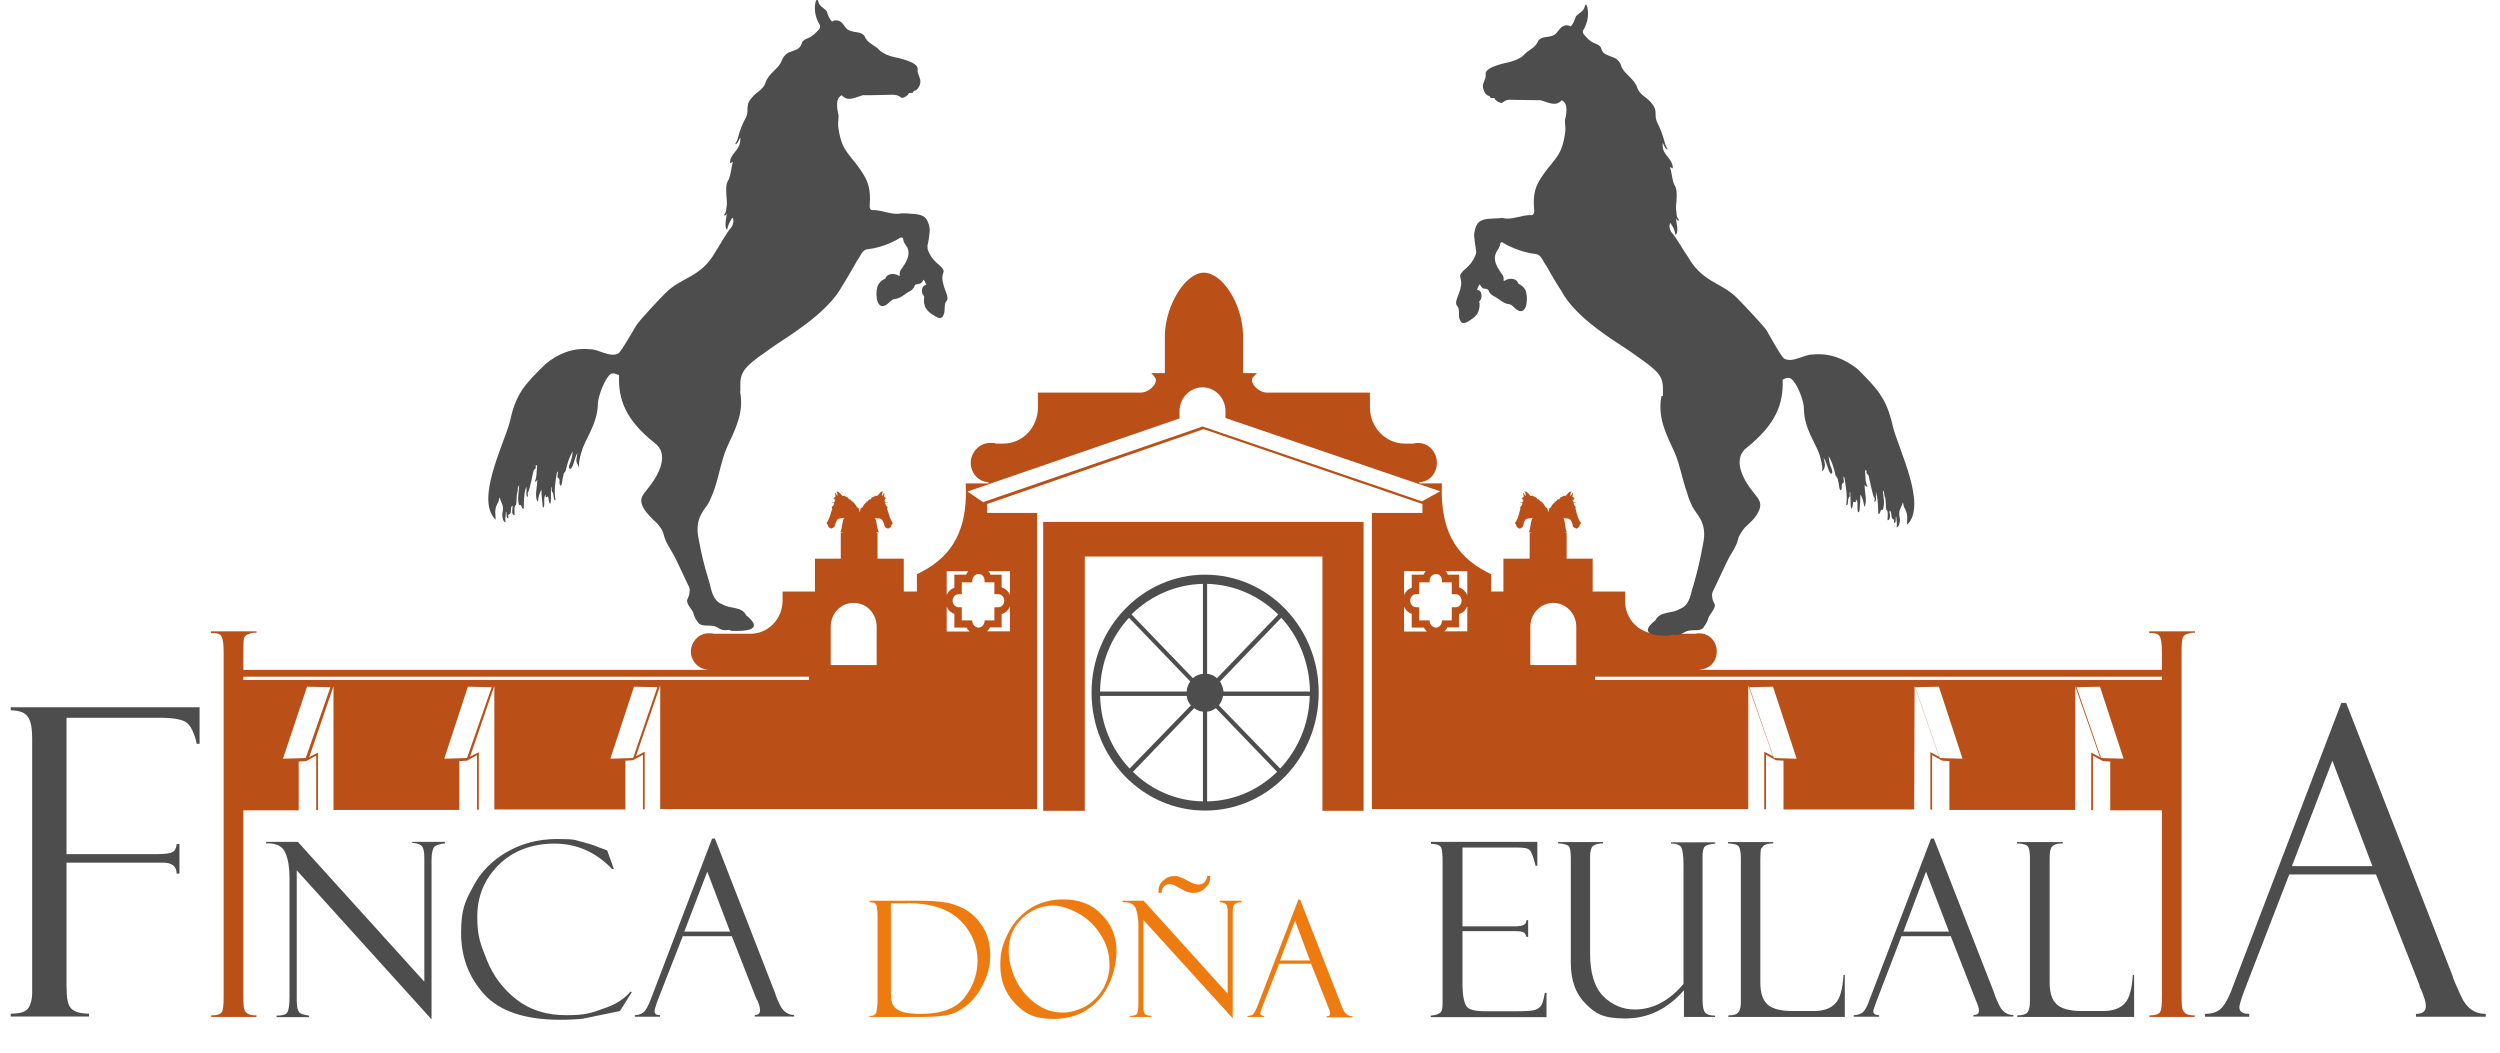
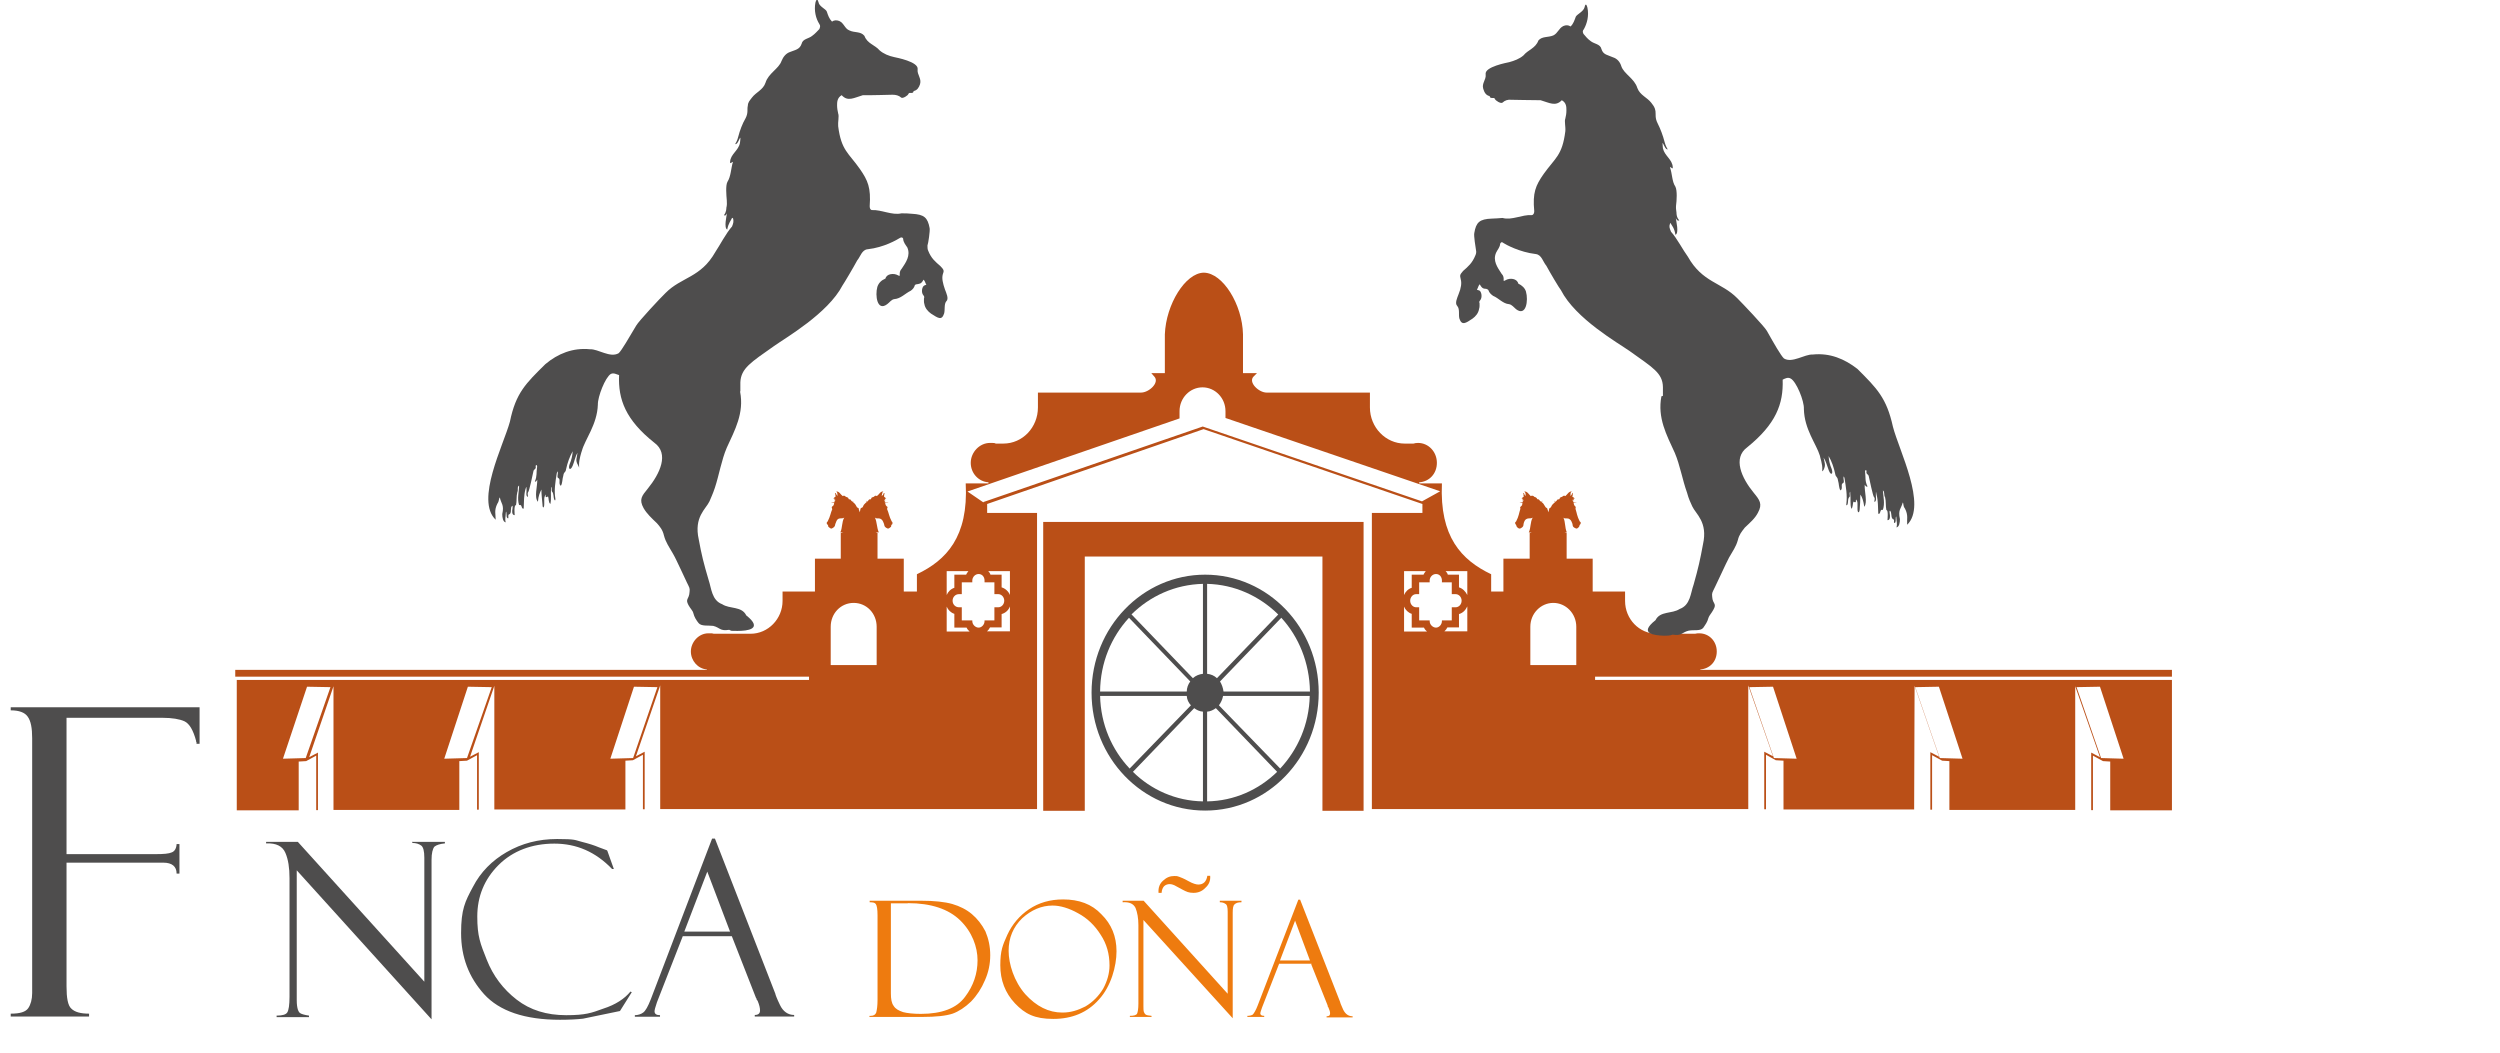
<svg xmlns="http://www.w3.org/2000/svg" id="Capa_1" data-name="Capa 1" version="1.1" viewBox="0 0 1142.4 481.4">
  <defs>
    <style>
      .cls-1, .cls-2, .cls-3, .cls-4, .cls-5 {
        stroke-width: 0px;
      }

      .cls-1, .cls-5 {
        fill: #ba4f17;
      }

      .cls-2, .cls-4 {
        fill: #4e4d4d;
      }

      .cls-2, .cls-5 {
        fill-rule: evenodd;
      }

      .cls-3 {
        fill: #ee7b0f;
      }
    </style>
  </defs>
-   <path class="cls-1" d="M117.2,288.4v.8c-1.1-.2-2.2,0-3.5.5-1.1.3-1.9,1-2.2,1.8-.2.8-.3,2.8-.3,6v157.8c0,3.3.2,5.5.5,6.1.2.8.8,1.3,1.4,1.8.8.5,2.2.8,4.1.8v.7h-20.7v-.7c2.7,0,4.3-.5,4.9-1.6.6-1,.8-3.3.8-6.9v-157.3c0-3.8-.3-6.3-1-7.4-.6-1.2-2.2-1.6-4.8-1.5v-.8h20.7,0ZM1003,288.4v.8c-1.1-.2-2.2,0-3.5.5-1.1.3-1.9,1-2.1,1.8-.3.8-.5,2.8-.5,6v157.8c0,3.3.2,5.5.5,6.1.3.8.8,1.3,1.4,1.8.8.5,2.2.8,4.1.8v.7h-20.7v-.7c2.7,0,4.3-.5,4.9-1.6.6-1,.8-3.3.8-6.9v-157.3c0-3.8-.3-6.3-1-7.4-.6-1.2-2.2-1.6-4.8-1.5v-.8h20.7Z" />
  <g>
    <path class="cls-5" d="M300.4,314l-10.7-.2-10.8,32.9,10.4-.3,11.1-32.4h0ZM948.9,314l10.7-.2,10.8,32.9-10.3-.3-11.2-32.4ZM875.3,314l10.7-.2,10.8,32.9-10.4-.3-11.2-32.4ZM799.5,314l10.7-.2,10.8,32.9-10.4-.3-11.2-32.4ZM550.2,124.6c8.6.2,17.5,14.5,17.8,28.2v17.7h6.4l-1.6,1.6c-2.5,2.6,2.4,7.3,6,7.3h47.2v6.8c0,9.1,7.2,16.5,15.9,16.5h4c.6-.2,1.3-.3,2.1-.3,4.8,0,8.6,4.1,8.6,9.1s-3.5,8.6-8.1,8.9v.5h10.4c-1.1,24.4,8.9,35,22.5,41.5v7.9h5.6v-15h12v-11.7l1-.3h-1.6.2c1-2.1.6-4.8,1.8-6.8-.8.6-1.6.2-2.5.5-1,.3-1.3,1.1-1.6,2-.3.8.3,1.6-1.6,2.5-.8.2-1.3-.5-1.6-.8-.2-.5-.3-1-.6-1.2-.2-.5-.3-.8.3-1.2,1.3-2.5,1.3-3.8,1.9-5.6.2-.3-.2-.7,0-1s.3-.2.8-.8c.2-.5,0-1,.5-1.5l-.3.3c-.3.2-1,.3-1.3-.2.8.7,2.2-.7,1.6-1.3.2.5-.3.8-.5.7.5.2.3-.7.3-1.1,0,.5-.2.8-.3.7.3,0,.2-.5.2-.7-.2,0-.3,0-.5.2.3-.5.6-.8,1.1-1-.2-.5,0-1-.2-1.5-.2-.3,0-.3.2-.2.5.5,0,.8,1,1.3-.2-.3-.2-.8-.2-1.3-.2-.3-.3-.5-.6-.7,1.4-.2,2.1,1.3,3,2.1.3-.2.8-.3,1.3,0,.2.5.8.3,1.3.8.3.2.2.7.8.7.5-.2.5.7,1.3,1,.3.2.5,0,.5-.5.2.3,0,.5-.2.8.3.2.5.3.8.7.3.5.6,1,1,1.6.3.3.8.3.8.8l.5,1.5.3-1.5c0-.5.6-.5.8-.8.3-.7.6-1.2,1.1-1.6.2-.3.5-.5.8-.7-.3-.3-.3-.5-.3-.8.2.5.3.7.6.5.6-.3.6-1.2,1.3-1,.6,0,.5-.5.6-.7.5-.5,1.1-.3,1.4-.8.5-.3.8-.2,1.1,0,1-.8,1.6-2.3,3-2.1-.3.2-.5.3-.6.7,0,.5,0,1-.2,1.3,1-.5.6-.8,1-1.3.2-.2.3-.2.2.2,0,.5,0,1-.2,1.5.5.2,1,.5,1.1,1-.2-.2-.3-.2-.5-.2,0,.2,0,.7.3.7-.3.2-.5-.2-.5-.7,0,.5,0,1.3.5,1.1-.3.2-.6-.2-.6-.7-.6.7.8,2,1.6,1.3-.2.5-1,.3-1.3.2l-.3-.3c.5.5.3,1,.6,1.5.5.7.6.5.6.8.2.3-.2.7,0,1,.6,1.8.6,3.1,1.9,5.6.6.3.5.7.3,1.2-.3.2-.5.7-.6,1.2-.3.3-.8,1-1.4.8-2.1-.8-1.3-1.6-1.8-2.5-.3-.8-.6-1.6-1.6-2-1-.3-1.8.2-2.4-.5,1,2,.6,4.6,1.6,6.8h.2-1.3l1,.3v11.7h11.9v15h14.8v4.3c0,8.3,6.5,15,14.5,15h17.5c.6-.2,1.3-.2,1.9-.2,4.5,0,8,3.6,8,8.3s-3.3,7.9-7.5,8.2v.2h215.5v3.1h-263.6v1.5h263.6v59.6h-28.2v-22.3l-3.3-.2-4.6-2.5v24.9h-.8v-26.3l4,2.1-11.3-32.4v56.5h-57.5v-22.3l-3.3-.2-4.6-2.5v24.9h-.8v-26.3l4,2.1-11.2-32.4-.2,56.5h-59.7v-22.3l-3.5-.2-4.5-2.5v24.9h-.8v-26.3l4,2.1-11.3-32.4v56.5h-172v-135.3h23.1v-4.1l-100-34.2-98.9,34.2v4.1h22.8v135.3h-172.2v-56.5l-11.1,32.4,4-2.1v26.3h-.8v-24.9l-4.6,2.5-3.4.2v22.3h-59.9v-56.5l-11.1,32.4,4-2.1v26.3h-.8v-24.9l-4.6,2.5-3.5.2v22.3h-57.5v-56.5l-11.1,32.4,4-2.1v26.3h-.8v-24.9l-4.6,2.5-3.4.2v22.3h-28.3v-59.6h261.5v-1.5H107.5v-3.1h215.5v-.2c-4.1-.3-7.3-4-7.3-8.2s3.5-8.3,8-8.3,1.3,0,1.9.2h17.4c8,0,14.6-6.8,14.6-15v-4.3h14.8v-15h11.8v-11.7l1.1-.3h-1.3c1-2.1.6-4.8,1.8-6.8-.8.6-1.6.2-2.5.5-.8.3-1.1,1.1-1.4,2-.5.8.1,1.6-1.8,2.5-.6.2-1.1-.5-1.6-.8,0-.5-.2-1-.6-1.2-.2-.5-.2-.8.3-1.2,1.3-2.5,1.3-3.8,2.1-5.6,0-.3-.3-.7-.2-1s.3-.2.8-.8c.3-.5.1-1,.5-1.5l-.3.3c-.3.2-1,.3-1.3-.2,1,.7,2.2-.7,1.8-1.3,0,.5-.3.8-.6.7.5.2.5-.7.3-1.1,0,.5-.2.8-.3.7.3,0,.1-.5.3-.7-.2,0-.4,0-.5.2.2-.5.5-.8,1-1,0-.5,0-1-.2-1.5-.2-.3,0-.3.2-.2.5.5.2.8,1.1,1.3-.3-.3-.2-.8-.3-1.3,0-.3-.3-.5-.5-.7,1.4-.2,1.9,1.3,3,2.1.3-.2.6-.3,1.1,0,.2.5.8.3,1.4.8.2.2,0,.7.6.7.6-.2.6.7,1.3,1,.3.2.5,0,.6-.5,0,.3-.2.5-.3.8.3.2.5.3.8.7.5.5.6,1,1,1.6.3.3,1,.3.8.8l.5,1.5.3-1.5c0-.5.6-.5,1-.8.3-.7.5-1.2,1-1.6.2-.3.5-.5.8-.7-.2-.3-.3-.5-.3-.8.2.5.3.7.6.5.6-.3.6-1.2,1.3-1,.6,0,.5-.5.6-.7.6-.5,1.3-.3,1.4-.8.5-.3.8-.2,1.1,0,1.1-.8,1.6-2.3,3-2.1-.2.2-.5.3-.5.7-.2.5-.2,1-.3,1.3,1-.5.6-.8,1-1.3.2-.1.3,0,.3.2-.2.5-.2,1-.2,1.5.3.2.8.5,1,1-.1-.1-.3-.2-.5-.2.2.2,0,.7.3.7-.1.2-.3-.2-.3-.7-.2.5-.2,1.3.3,1.1-.3.2-.6-.2-.6-.7-.5.7.8,2,1.8,1.3-.3.5-1,.3-1.3.2l-.5-.3c.5.5.3,1,.6,1.5.5.7.6.5.8.8,0,.3-.3.7-.2,1,.8,1.8.8,3.1,2.1,5.6.5.3.3.7.3,1.2-.5.2-.6.7-.6,1.2-.5.3-1,1-1.6.8-1.9-.8-1.3-1.6-1.8-2.5-.3-.8-.6-1.6-1.6-2-.8-.3-1.6.2-2.4-.5,1,2,.8,4.6,1.8,6.8h-1.4l.8.3v11.7h12v15h6v-7.9c13.4-6.4,23.6-17,22.3-41.5h10.4v-.5c-4.5-.3-8.1-4.1-8.1-8.9s4-9.1,8.8-9.1,1.4.2,2.1.3h4c8.8,0,15.8-7.4,15.8-16.5v-6.8h47.1c3.7,0,8.6-4.6,6.1-7.3l-1.4-1.6h6.2v-17.7c.5-13.7,9.4-28.1,17.8-28.2h.3,0ZM623.1,370.5h-18.8v-116.2h-108.6v116.2h-19v-132h146.4v132h0ZM224.6,314l-10.8-.2-10.8,32.9,10.4-.3,11.3-32.4ZM151,314l-10.7-.2-11,32.9,10.4-.3,11.3-32.4h0ZM449.4,229.6l-7.3-5,96.9-33.4v-3.3c0-6.1,4.8-10.9,10.5-10.9s10.5,4.8,10.5,10.9v3.1l98.1,33.5-8.3,4.6-100.2-34.2-100.2,34.5h0ZM720.3,303.9v-17.5c0-6.1-4.8-10.9-10.5-10.9s-10.5,4.8-10.5,10.9v17.5h21ZM379.6,303.9v-17.5c0-6.1,4.6-10.9,10.5-10.9s10.5,4.8,10.5,10.9v17.5h-21,0ZM641.6,261h9.9c-.3.5-.8,1-1,1.6h-5.4v6c-1.6.5-2.9,1.8-3.5,3.3v-10.9h0ZM660.6,261h9.9v10.9c-.8-1.6-2.1-3-3.8-3.5v-5.8h-5.1c-.2-.7-.6-1.2-1-1.6M670.5,277.1v11.4h-10.5c.6-.5,1.1-1.2,1.4-1.8h5.3v-6.1c1.8-.5,3-1.8,3.8-3.5M652.1,288.6h-10.5v-11.4c.6,1.5,1.9,2.8,3.5,3.3v6.3h5.6c.3.7.8,1.3,1.4,1.8M648.5,266.1h4.8v-.8c0-1.6,1.3-3,2.9-3s2.7,1.3,2.7,3v.8h4.5v5.4h1.8c1.4,0,2.7,1.3,2.7,3s-1.3,3-2.7,3h-1.8v6h-4.5v.3c0,1.6-1.3,3-2.7,3s-2.9-1.3-2.9-3v-.3h-4.8v-6h-1.4c-1.4,0-2.7-1.3-2.7-3s1.3-3,2.7-3h1.4v-5.4ZM439.5,266.1h4.8v-.8c0-1.6,1.3-3,2.9-3s2.7,1.3,2.7,3v.8h4.5v5.4h1.8c1.4,0,2.7,1.3,2.7,3s-1.3,3-2.7,3h-1.8v6h-4.5v.3c0,1.6-1.3,3-2.7,3s-2.9-1.3-2.9-3v-.3h-4.8v-6h-1.3c-1.6,0-2.9-1.3-2.9-3s1.3-3,2.9-3h1.3v-5.4ZM432.6,261h9.9c-.3.5-.8,1-1,1.6h-5.4v6c-1.6.5-2.9,1.8-3.5,3.3v-10.9h0ZM451.6,261h9.9v10.9c-.6-1.6-2.1-3-3.8-3.5v-5.8h-5.1c-.2-.7-.6-1.2-1-1.6M461.5,277.1v11.4h-10.5c.6-.5,1.1-1.2,1.4-1.8h5.3v-6.1c1.8-.5,3.2-1.8,3.8-3.5M443.1,288.6h-10.5v-11.4c.6,1.5,1.9,2.8,3.5,3.3v6.3h5.6c.3.7.8,1.3,1.4,1.8" />
    <path class="cls-2" d="M338.2,179c1.9,9.8-2.4,17.5-6.1,25.6-2.4,5.6-3.5,12.4-5.4,18.2-1,3-1.8,4.6-2.5,6.3-1.6,3.5-7.2,7.1-4.9,17.4,1.3,7.1,2.2,10.7,4.5,18.5,1.3,3.8,1.4,9.3,6.2,11.1,3.5,2.3,8.9.8,11,5.1,8.1,6.4.2,7.1-3.8,7.1s-2.7,0-4-.5c-4.3.7-4.1-1-7.3-1.8-2.2-.3-5.4.3-6.7-1.3-1-1.3-1.9-2.6-2.4-4.6-.2-1-1.4-2.1-2.2-3.6-1.6-3,.3-2.5.5-6,.2-1.8,0-1.8-1.3-4.5-.8-1.5-4.8-10.6-6.4-13.2-1.6-2.8-3.2-5-4-8.1-.6-2.6-1.8-4-3.2-5.6-2.4-2.3-4.6-4.3-6.1-6.9-2.2-4-.8-5.6,1.9-8.9,5.6-6.9,9.9-16,3-21-13.1-10.4-16.6-19.8-16.1-30.9-1.1-.3-2.5-1.2-3.8-.5-2.5,1.5-6,10.4-5.9,14-.3,9.1-5.9,15.9-7.3,21.1-.2.5-1.3,4-1.3,6.3s.3,1.6-.5.2c-1.3-2.3-.5-3-.2-5.6-1.1,1.8-1.4,4-2.2,5.9-1.1,2.6-2.2,1.5-1.4-.7.8-1.8,1.3-4,1.4-5.9-1.4,2.5-2.4,5.3-3,8.1-.3,2-1,1-1.3,3.1-.5,1.5-.3,3.3-1.1,4.6-1.3-.8,0-3-1.1-3.5-.8-.3-.3-1.5-.3-2.3,0-1.2-.3-.8-.5.2-.6,3.8-1.3,7.6-.6,11.6,0,.8-.2.9-.5.3-.5-1.1-.2-2.8-1-3.6-.3-.3-.2-1.2-.2-1.5-.1-1.1-.3-.8-.3.2-.2,2.3.2,4.6-.3,6.9-1-.8-.6-2.3-1.1-3.5-.3.3-.8.7-1.1,0,0-.3.2-.7,0-.8-.3.5-.6,1.3-.6,2v2.3c0,2-.8,2.1-.8.3-.2-2.3-.5-4.6-.5-6.9-.6,1.2-1.4,2.8-1.6,5.6-1.8-2.1-.2-7.1-.3-10.1-.2.3-.6,1.2-1.1.8,1.1-2.5.6-4.1,1-6.3.3-1.3-.8-1.8-.6-.2.2.7-.8,1-1,1.6-.5,2.5-1.9,8.9-2.4,9.7-.6.7,0,1.6-.2,2.3-1.1-.5-.5-2.3-.6-3.5,0-2-.3-.7-.5,0-.8,3-.6,5.5-.8,8.8-1.3.3-.5-2.1-2.1-1.6-1-3.1,0-6.1,0-8.9-1,.5-.3,2-.8,3-.5,1.8-.2,4.1-.6,5.9-1.1,0-.6,4.5-.6,4.6-.3,0-1.6,0-1-3.1.2-1.3-.1-1.6-.6-.5-.3,1.1.2,3-1.1,3.3-.5.5,0,1.3-.3,1.8-1-.3-.6-1.6-.8-2.5,0-1-.3-.5-.3.3,0,1.3-.5,2.5,0,4-1.3-.2-1.6-2.3-1.6-3.8,1-4.3-.6-4.8-1.1-7.6-.6.7-.2,1.5-1.1,2.8-1.6,3.1-.8,4.9-.8,7.4-9.4-8.9,3.5-33.9,6.5-44.8,2.7-13.2,7.3-17.5,16.2-26.3,5.7-4.8,12.6-7.6,20.4-6.8,3.7-.2,9.2,4.1,13.1,1.8,1.4-1.3,4.6-6.9,8-12.6,1.1-2,11.1-12.7,13.4-14.9,7.3-7.4,16.1-6.9,22.8-18.8,1.9-2.8,4.9-8.6,7.6-11.6.6-1.5.8-2.3.5-3.6,0,0-.3-.5-.5-.3-.5,1.2-1.6,2.2-2.2,5.3-1.6-.7-.3-6.3-.1-7.4-.5.8-.8,1.3-1.4.8,1.1-1.3,1.1-3,1.1-3.3.3-1.2.3-2.3.2-3.5-.2-2.2-.6-6.8.3-8.4,1.6-2.5,1.6-6.1,2.5-9.1-.3-.2-1.4,1.3-1.3,0,.2-3.6,3.8-5.1,4.5-8.6,0-.2.3-1.8.2-2.5-.5.5-.6,1.2-1,1.8-.3.5-.6,1.2-1.4,1.2,1.1-1.8,1.3-3,1.4-3.3.8-3.1,1.9-6,3.4-8.6,1.3-2.5.6-4.1,1-5.6.1-1.8.8-2.3,1.9-3.8,1.9-2.5,5.1-3.5,6.2-6.8,1.3-4.3,6.1-6.4,7.3-9.9.8-2,2.1-3.5,3.8-4.1,2.4-1,4.5-1.1,5.4-3.8.5-2.3,3.3-2.3,4.8-3.6,1.4-1,2.2-2,3.3-3.1.3-.8.6-1.5,0-2.3-1.6-2.5-2.5-6.1-1.8-9.8.6-2.2,1.1-1.3,1.4-.2.3,2,3.4,3.1,3.8,4.3.6,1.8,1.1,3.3,2.4,4.6,1-.8,2.2-.7,3.3-.3,2.2,1,2.5,3.5,4.6,4.3,2.4,1.2,5.1.3,6.9,2.5,1.3,3.6,4.8,4.1,6.9,6.6,1.8,1.6,4.3,2.6,6.7,3.1.8.2,11.3,2.1,10.7,5.6-.3,2.5,1.9,4.1,1.1,6.8-.5,1.5-1.3,2.8-2.9,3.1-.3,1.7-1.9.2-2.4,1.3-.2.8-2.7,2.3-3.3,1.7-1.1-1-2.5-1.3-4-1.3s-9.7.3-13.5.2c-4.1,1.2-6.9,3.1-9.7,0-2.1,1.2-2.1,3.3-2.1,4.6s.2,2.5.5,3.8c.5,1.2-.2,4,0,5.8,1.4,11.1,4.8,12.2,9.9,19.5,3.7,5.3,5.1,8.6,4.5,17,0,.8.2,1.7,1,1.8,4.5-.2,9.2,2.5,13.5,1.5,1.6,0,3.2,0,4.8.2,5.6.3,7.2,1.7,8.1,6.6.2,1.3-.6,6.8-1,7.9,0,.8,0,1.7.3,2.3,1.4,3.6,3.3,5.1,5.6,7.1,1.6,1.7,1.8,2,1.1,3.8-.5,1.8,0,4,1,6.9.6,1.6,1.9,4.3.6,5.4-1.1,1.3-.5,4-1,5.6-1.1,3.3-2.7,2.1-6,0-1.4-1-2.7-2.5-3-4.3-.3-.8-.2-2-.2-2.6.2-.5.2-1-.3-1.5-1.1-1.3-.6-4.1.6-4.5.1,0,.5-.2.8-.3-.6-.8-.5-1.6-1.3-2.3-1.1,2.1-1.8,1.8-3,2.1-.5,0-.8.2-1,.5-.2,1-1.1,2-1.9,2.5-2.5,1.2-4.5,3.6-7.5,3.8-1.3.2-2.1,1.5-3.2,2.3-4.6,3.5-5.6-4-4.5-7.9.6-1.8,1.8-3,3.7-3.8.5-2.2,3.8-2.6,5.7-1.5,1.8,1-.2-1,1.8-3.1,1.8-2.7,4.1-5.9,2.5-9.6-.8-1.2-1.9-2.5-1.9-4-.3-.8-1-.7-1.6-.3-1.1.7-7.2,4.3-14.6,5.1-2.7.2-3.4,3.5-4.8,5.1-1.6,3-6.1,10.6-6.7,11.4-6.7,12.9-26.1,24-31.4,27.8-10.5,7.4-15,10.1-15.3,16.5v4h0Z" />
    <path class="cls-2" d="M759.2,181.1c-1.9,9.9,2.4,17.7,6.1,25.8,2.4,5.6,3.5,12.4,5.6,18.2.8,3,1.6,4.5,2.4,6.3,1.6,3.5,7.2,7.1,4.9,17.3-1.3,7.1-2.1,10.7-4.3,18.5-1.4,3.8-1.4,9.3-6.4,11.1-3.5,2.3-8.9.8-11,5.1-8.1,6.4-.2,6.9,3.8,7.1,1.4,0,2.9,0,4-.5,4.3.7,4.1-1,7.3-1.8,2.4-.5,5.4.3,6.7-1.3,1-1.5,1.9-2.6,2.4-4.6.3-1,1.4-2.1,2.2-3.6,1.8-3.1-.3-2.5-.5-6-.2-1.8,0-1.8,1.3-4.5.8-1.5,4.9-10.6,6.4-13.4,1.6-2.8,3.2-5,4-7.9.6-2.6,1.8-4,3.2-5.8,2.4-2.3,4.6-4.1,6-6.8,2.2-4,.8-5.8-1.9-9.1-5.6-6.8-9.7-15.9-3-20.8,13.1-10.6,16.6-19.8,16.2-30.9,1-.5,2.4-1.3,3.7-.5,2.5,1.3,6.2,10.2,6,13.9.2,9.3,5.7,16,7.3,21.3,0,.5,1.3,4,1.1,6.3,0,.3-.2,1.6.6.2,1.1-2.3.5-3,0-5.6,1.1,1.6,1.6,3.8,2.4,5.9,1,2.6,2.1,1.5,1.3-.7-.8-1.8-1.3-4-1.4-5.9,1.4,2.3,2.4,5.3,3,8.1.3,1.8,1,1,1.3,3.1.5,1.5.3,3.3,1.1,4.5,1.3-.7,0-2.8,1.1-3.3.8-.3.3-1.5.3-2.3,0-1.2.3-.8.5.2.6,3.8,1.3,7.6.8,11.6-.1.7,0,.8.5.3.5-1.2,0-2.8,1-3.6.2-.3,0-1.2,0-1.5.2-1.2.3-1,.3.2.3,2.1-.2,4.6.5,6.8.8-.7.5-2.3,1-3.3.3.2,1,.7,1.1-.2,0-.2-.2-.5.2-.7.3.5.5,1.1.5,1.8v2.5c0,1.8.8,2.1,1,.2.2-2.1.3-4.6.3-6.8.8,1,1.4,2.8,1.8,5.6,1.6-2.1,0-7.1.2-10.1.2.2.6,1.2,1.3.8-1.3-2.5-.8-4.3-1.1-6.3-.3-1.3.8-1.8.6-.2-.2.7.8,1,1,1.6.5,2.3,1.9,8.9,2.4,9.7.8.7,0,1.5.3,2.3,1.1-.5.5-2.5.6-3.6,0-1.8.2-.7.3.2.8,3,.6,5.4.8,8.8,1.3.3.5-2.3,2.1-1.8,1-3,.2-5.9,0-8.9,1,.7.3,2.1,1,3.1.5,1.8.2,4,.6,5.9,1-.2.5,4.5.5,4.6.3,0,1.6,0,1-3.3-.2-1.1.2-1.5.6-.3.3,1.1,0,3,1.3,3.3.3.5-.2,1.3.3,1.6.8-.2.5-1.5.6-2.5.2-.8.3-.5.3.5s.5,2.5,0,4c1.3-.2,1.6-2.3,1.6-3.8-1-4.3.6-4.8,1.3-7.6.5.7,0,1.5,1,2.8,1.6,3.1.8,4.8,1,7.4,9.2-8.9-3.7-33.9-6.5-44.8-2.9-13.2-7.3-17.5-16.2-26.4-5.9-4.6-12.6-7.4-20.4-6.6-3.8-.2-9.4,4.1-13.2,1.8-1.4-1.3-4.6-6.9-7.8-12.6-1.1-2-11.3-12.7-13.5-14.9-7.3-7.4-15.9-7.1-22.6-19-2.1-2.8-5.1-8.6-7.7-11.4-.6-1.5-1-2.3-.5-3.6,0,0,.2-.7.3-.3.5,1,1.8,2.2,2.2,5.3,1.8-.7.3-6.3.2-7.6.6,1,.8,1.3,1.6,1-1.3-1.3-1.3-3-1.3-3.5-.2-1.2-.3-2.3-.2-3.3.3-2.2.6-6.8-.3-8.6-1.6-2.3-1.4-5.9-2.5-8.9.5-.2,1.4,1.3,1.3,0-.2-3.6-3.7-5.1-4.5-8.6,0-.2-.2-1.8-.2-2.5.5.5.6,1.2,1,1.7.3.7.8,1.3,1.4,1.3-1.1-1.8-1.3-3.1-1.4-3.3-.8-3.1-1.9-6-3.2-8.6-1.3-2.5-.8-4.1-1-5.6-.3-1.8-.8-2.3-1.9-3.8-1.9-2.5-5.2-3.5-6.4-6.8-1.3-4.3-6.1-6.4-7.3-9.9-.6-2-1.9-3.5-3.8-4.1-2.4-1.1-4.5-1.1-5.3-3.8-.5-2.3-3.3-2.3-4.9-3.6-1.4-1-2.2-2-3.3-3.3-.3-.7-.6-1.3.2-2.2,1.4-2.5,2.4-6.1,1.6-9.8-.6-2.3-1.1-1.3-1.3-.2-.5,2-3.3,3.1-4,4.3-.6,1.6-1.1,3.3-2.4,4.5-1-.7-2.2-.7-3.3-.2-2.1,1-2.5,3.3-4.6,4.3-2.4,1-5.1.3-6.8,2.3-1.3,3.6-4.8,4.3-6.8,6.8-1.8,1.6-4.3,2.5-6.5,3.1-.8.2-11.5,2.1-10.8,5.6.3,2.5-1.9,4-1.1,6.6.5,1.7,1.3,3,2.9,3.3.3,1.7,2.1.2,2.4,1.3.3.8,2.7,2.3,3.5,1.7,1-1,2.5-1.5,4-1.3.5,0,9.7.2,13.4.2,4.1,1.2,6.8,3,9.7,0,2.1,1.2,2.1,3.1,2.1,4.6s-.2,2.5-.5,3.8c-.5,1.2.2,3.8,0,5.8-1.4,11.1-4.6,12.1-9.9,19.5-3.7,5.3-5.1,8.6-4.3,17,0,.8-.3,1.7-1.1,1.8-4.5-.3-9.1,2.5-13.4,1.3-1.8.2-3.3.2-4.9.3-5.6.2-7.2,1.7-8,6.6-.3,1.2.6,6.6.8,7.9.2.8,0,1.7-.3,2.3-1.4,3.5-3.3,5.1-5.6,7.1-1.4,1.7-1.6,1.8-1.1,3.8.5,1.7.2,4-1,6.9-.6,1.6-1.8,4.1-.6,5.3,1.3,1.5.5,4,1,5.8,1.1,3.3,2.9,2.1,6,0,1.4-1,2.7-2.5,3-4.5.3-.8.2-1.8.2-2.6-.2-.3-.2-.8.3-1.3,1.1-1.3.6-4.1-.5-4.5-.3,0-.6-.2-1-.3.6-1,.6-1.8,1.3-2.5,1.1,2.1,1.8,2,3,2.1.5.2.8.3,1,.7.3,1,1.1,1.8,2.1,2.5,2.5,1,4.5,3.6,7.3,3.8,1.3.2,2.2,1.5,3.2,2.3,4.6,3.5,5.7-4,4.5-8.1-.5-1.6-1.8-2.8-3.5-3.6-.5-2.3-3.8-2.8-5.9-1.5-1.8,1,.3-1-1.8-3.1-1.8-2.8-4.1-5.9-2.4-9.6.6-1.3,1.8-2.5,1.8-4,.5-1,1-.8,1.6-.3,1.1.7,7.2,4.1,14.7,5,2.7.3,3.3,3.6,4.8,5.3,1.6,3,6,10.4,6.7,11.2,6.7,13.1,26.1,24.1,31.5,27.9,10.3,7.4,15,9.9,15.1,16.4v4h0Z" />
    <path class="cls-2" d="M550.7,262.6c28.7,0,51.9,24.1,51.9,53.9s-23.2,53.9-51.9,53.9-51.9-24.1-51.9-53.9,23.3-53.9,51.9-53.9M502.6,316h39.7c0-1.6.6-3.3,1.6-4.6l-28-29.1c-8.1,8.8-13.1,20.6-13.2,33.7M559.1,316h39.5c-.2-13.1-5.1-25-13.1-33.7l-28,29.1c.8,1.3,1.4,3,1.6,4.6M598.6,318h-39.7c-.3,1.6-1,3.1-1.9,4.3l28,28.9c8-8.6,13.2-20.1,13.5-33.2M542.4,318h-39.7c.3,13.1,5.4,24.6,13.5,33.2l28-28.9c-1.1-1.2-1.8-2.6-1.9-4.3M584.1,280.8l-28,29.1c-1.3-1.2-2.7-1.8-4.5-2v-41.1c12.6.3,24,5.6,32.5,14M517.7,352.7l28-29.1c1.1.8,2.4,1.5,4,1.6v41c-12.4-.2-23.7-5.3-32-13.5M517.1,280.8l28,29.1c1.3-1.2,2.9-1.8,4.6-2v-41.1c-12.8.3-24.2,5.6-32.7,14M583.6,352.7l-28-29.1c-1.1.8-2.5,1.5-4,1.6v41c12.4-.2,23.6-5.3,32-13.5" />
  </g>
  <path class="cls-4" d="M4.9,324.7v-1.5h86.3v16.7h-1.4v-.7c-.2-.2-.2-.3-.2-.7-1.3-4.8-3-7.8-5.3-8.9-2.2-1-5.6-1.6-10.2-1.6H30.4v62.3h40.9c3.5,0,5.9-.2,7.2-.8,1.3-.5,2.1-1.8,2.2-3.8h1.3v13.5h-1.3c0-3.3-2.1-5-6.1-5H30.4v56.5c0,5.3.6,8.8,2.2,10.2,1.6,1.6,4.3,2.3,8.1,2.3v1.3H4.9v-1.3c4.3,0,6.8-.8,8-2.5,1.1-1.6,1.8-4,1.8-6.9v-116.5c0-4.6-.6-7.9-2.1-9.9-1.3-1.8-3.8-2.8-7.7-2.8M188.3,384.7h15v.7c-2.2.2-3.8.7-4.8,1.5-.8,1-1.3,3-1.3,6v72.9l-61.6-68.1v59.3c0,2,.2,3.3.5,4.3.3.8.6,1.5,1.3,1.8.5.3,1.8.7,3.8,1v.7h-14.8v-.7c2.7,0,4.3-.5,4.9-1.5.6-1,1-3.3,1-7.1v-54.2c0-4.8-.6-8.6-1.9-11.6-1.3-3-4.1-4.5-8.8-4.3v-.7h14.5l57.8,63.9v-56.7c0-3-.5-4.8-1.4-5.5-1.1-.8-2.4-1.2-4.1-1.2v-.7h0ZM277.5,388.7l3,8.4h-.8c-7.5-7.8-16.2-11.6-26.4-11.6s-19,3.3-25.5,9.8-9.7,14.4-9.7,23.5,1.4,12.4,4.3,19.7c2.9,7.4,7.5,13.5,13.7,18.3,6.2,4.8,13.7,7.1,22.6,7.1s11.5-1,17-3c5.6-1.8,9.7-4.5,12.4-7.8l.6.3-5.4,8.6c-8.8,1.8-14.3,3-16.9,3.5-2.7.3-6.2.5-10.5.5-16.2,0-27.7-4-34.7-11.7-7-7.8-10.5-17-10.5-27.9s1.8-14.4,5.4-21.1c3.5-6.8,8.8-12.1,15.4-15.9,6.9-4,14.5-6,23.1-6s8.1.5,11.3,1.3c3.2.8,5.7,1.6,7.8,2.5l3.5,1.3c.2,0,.2.2.2.2M334.5,427.8h-22.5l-11.8,30.2c-.8,2.3-1.1,3.6-1.1,4.1,0,1.2.8,1.8,2.5,1.8v.7h-11.5v-.7c1.4,0,2.9-.5,3.8-1.2,1.1-.8,2.2-2.8,3.5-6.1l28-73.4h1.3l27.6,70.9c0,.3.6,2,2.1,5.1,1.4,3,3.7,4.6,6.5,4.6v.7h-18v-.7c1.6,0,2.4-.7,2.4-2s-.3-2.5-1.1-4.5c-.2-.2-.3-.3-.5-.7,0-.3,0-.5-.2-.5l-11.2-28.6ZM312.7,425.7h20.9l-10.4-27.4-10.5,27.4h0Z" />
  <path class="cls-3" d="M397.4,412.3v-.7h23.6c5.9,0,10.7.5,14.2,1.5,3.4,1,6.4,2.5,8.9,4.6s4.6,4.8,6.2,7.9c1.4,3.3,2.2,6.9,2.2,10.9s-.8,7.8-2.4,11.4c-1.6,3.8-3.7,7-6.4,9.8-2.7,2.6-5.6,4.5-8.4,5.5-3,1-7.6,1.5-13.9,1.5h-24.1v-.5h.6c1.3,0,2.1-.5,2.5-1.5.3-1.2.6-3,.6-5.8v-38.5c0-3-.3-4.6-.8-5.3-.5-.7-1.4-.8-3-.8M414.9,412.8h-7.8v41.1c0,2.6.3,4.5,1.3,5.8.8,1.3,2.2,2.1,4.3,2.8,1.9.5,4.8.8,8.1.8,9.6,0,16.4-2.6,20.2-7.8,3.8-5,5.7-10.6,5.7-16.7s-2.5-13-8-18.3c-5.3-5.1-13.2-7.8-23.9-7.8M485.8,411c7.2,0,13.1,2.1,17.5,6.8,4.6,4.5,6.9,10.1,6.9,16.9s-2.5,16-8,22c-5.3,6-12.3,8.9-20.9,8.9s-12.9-2.3-17.5-7.1c-4.5-4.8-6.7-10.6-6.7-17.4s1.1-9.2,3.2-13.9c2.2-4.8,5.6-8.8,9.9-11.7,4.5-3,9.6-4.5,15.6-4.5M485.5,462.7c3.7,0,7-1,10.5-2.8,3.4-2,6.1-4.8,8.1-8.1,1.9-3.5,2.9-7.1,2.9-10.6,0-5.3-1.3-9.9-4-14-2.7-4.3-6.1-7.6-10.4-9.9-4.1-2.3-8.1-3.5-11.6-3.5-5.1,0-9.7,2-13.9,5.8-4.1,4-6.2,8.9-6.2,14.9s2.5,14,7.6,19.8c5.1,5.6,10.7,8.4,16.9,8.4M557.4,411.6h9.9v.7c-1.6,0-2.5.3-3.2,1-.6.5-.8,1.8-.8,3.8v48.2l-40.8-44.9v39.2c0,1.3,0,2.1.2,2.8.2.5.5,1,.8,1.2.5.3,1.3.5,2.7.6v.5h-9.9v-.5c1.8,0,2.9-.3,3.3-1,.3-.7.6-2.1.6-4.6v-35.9c0-3.1-.5-5.8-1.3-7.8-1-2-2.9-2.8-5.9-2.6v-.7h9.6l38.4,42.5v-37.5c0-2-.3-3.3-1.1-3.6-.6-.5-1.6-.7-2.5-.7v-.7h0ZM551.6,400.2h1.4c.2,2.3-.6,4.1-2.2,5.5-1.4,1.5-3.2,2.3-5.4,2.3s-3.2-.5-5.1-1.5c-1.8-1-3-1.6-3.7-2-.6-.3-1.4-.5-2.2-.5s-1.8.3-2.5,1c-.6.7-1,1.6-1.1,3h-1.4c-.2-2.5.6-4.3,2.1-5.6,1.6-1.5,3.2-2.1,5.1-2.1s1.4.2,2.1.3c.8.3,2.2.8,4.3,2s3.7,1.6,4.6,1.6c2.2,0,3.7-1.3,4.1-4M599.3,440.4h-14.8l-7.8,20c-.5,1.5-.8,2.3-.8,2.6,0,.8.6,1.2,1.8,1.2v.5h-7.7v-.5c1,0,1.9-.2,2.5-.6.6-.7,1.4-2,2.2-4.1l18.6-48.4h.8l18.3,46.8c0,.3.5,1.5,1.4,3.5,1,2,2.4,3,4.3,3v.5h-11.9v-.5c1,0,1.6-.3,1.6-1.3s-.3-1.5-.8-2.8c-.2-.2-.2-.3-.3-.5v-.3l-7.5-18.8h0ZM584.9,438.9h13.7l-6.8-18.2-6.9,18.2Z" />
-   <path class="cls-4" d="M653.9,385.5v-.8h48.6v10.9h-.8c-1-4-1.9-6.4-2.7-7.1-.6-.8-2.4-1.2-5.2-1.2h-25.5v36h23.7c2.4,0,3.8-.3,4.5-.8.6-.3,1-1,1-2h.8v7.6h-.8c-.2-1-.6-1.6-1.3-2.1-.6-.3-1.8-.5-3.5-.5h-24.4v24.8c0,3.6.5,6.4,1.1,8.1s1.6,2.6,3.2,3c1.4.5,3.7.7,6.5.7h13.5c4.5,0,7.2-.2,8.4-.5,1.1-.3,2.2-.8,3-1.8.8-.8,1.4-3,1.9-6.1h.8v11.1h-52.9v-.7c1.8-.2,3.2-.5,4.1-1.2,1-.5,1.3-2.1,1.3-4.6v-64.8c0-2.8-.2-5-.6-6.1-.5-1.2-2.1-1.8-4.8-1.8M784,464.7h-14.5v-12.2c-7.5,8.6-16.4,12.9-26.8,12.9s-13.7-2.3-18.2-6.8c-4.5-4.5-6.7-10.6-6.7-18.5v-47.9c0-3-.3-4.8-1-5.6-.8-.6-2.2-1.2-4.8-1.2v-.6h20.5v.6c-2.2,0-3.7.5-4.6,1.2-.8.7-1.3,2.3-1.3,5v44.1c0,9.1,2.1,15.7,6.2,19.7,4.1,4,8.9,5.9,14.2,5.9,8.4,0,15.8-4,22.3-11.7v-54.2c0-4.8-.5-7.6-1.3-8.6-.8-.8-2.1-1.3-3.8-1.3h-.6v-.6h20.2v.6c-2.5.2-4.1.7-4.8,1.3-.6.8-1,2.1-1,4.1v65.3c0,2.6.2,4.3.5,5.1.2.8.6,1.5,1.4,2,.8.5,2.1.8,3.8.8v.7h0ZM789.8,464.7v-.7c2.4,0,4-.5,4.6-1.5.8-1,1.1-2.5,1.1-4.8v-65.6c0-2.3-.3-4-.8-5.1-.6-1-2.2-1.5-5.1-1.6v-.6h20.7v.6c-1.9,0-3.2.3-4,.8-.8.5-1.3,1.2-1.6,1.8-.2.7-.3,2.1-.3,4.6v56.2c0,5,1.1,8.2,3.3,10.2,2.2,2,6,3,11.5,3h9.6c4.5,0,7.8-1.2,9.9-3.5,2.2-2.3,3.3-6.6,3.7-13h.6v19.2h-53.2ZM891.5,427.8h-22.6l-11.6,30.2c-.8,2.3-1.3,3.6-1.3,4.1,0,1.1,1,1.8,2.7,1.8v.7h-11.6v-.7c1.6,0,2.9-.5,4-1.2,1-.8,2.2-2.8,3.3-6.1l28-73.4h1.3l27.7,70.9c0,.3.6,2,2.1,5.1,1.4,3,3.5,4.6,6.5,4.6v.7h-18.2v-.7c1.8,0,2.5-.7,2.5-2s-.5-2.5-1.3-4.5c-.2-.2-.2-.3-.3-.7,0-.3-.2-.5-.2-.5l-11.2-28.6h0ZM869.7,425.7h20.9l-10.5-27.4-10.3,27.4ZM921.8,464.7v-.7c2.4,0,4-.5,4.8-1.5.6-1,1-2.5,1-4.8v-65.6c0-2.3-.2-4-.8-5.1-.5-1-2.2-1.5-5.1-1.6v-.6h20.9v.6c-2.1,0-3.3.3-4.1.8-.8.5-1.3,1.2-1.4,1.8-.3.7-.5,2.1-.5,4.6v56.2c0,5,1.1,8.2,3.3,10.2,2.2,2,6,3,11.5,3h9.6c4.5,0,7.8-1.2,9.9-3.5,2.2-2.3,3.3-6.6,3.7-13h.6v19.2h-53.2ZM1085.9,399.6h-39.8l-20.7,53.5c-1.4,3.8-2.1,6.3-2.1,7.1,0,2.1,1.4,3.1,4.5,3.1v1.3h-20.2v-1.3c2.7,0,5.1-.6,6.8-2,1.9-1.5,4-5,6-10.7l49.5-129.4h2.2l48.7,124.9c0,.7,1.3,3.6,3.8,9.1,2.4,5.4,6.2,8.1,11.3,8.1v1.3h-31.9v-1.3c3,0,4.5-1.1,4.5-3.5s-.8-4.1-2.2-7.8c-.2-.2-.5-.6-.6-1.1,0-.7-.2-1-.2-1l-19.8-50.4ZM1047.3,395.8h36.8l-18.3-48.2-18.5,48.2Z" />
</svg>